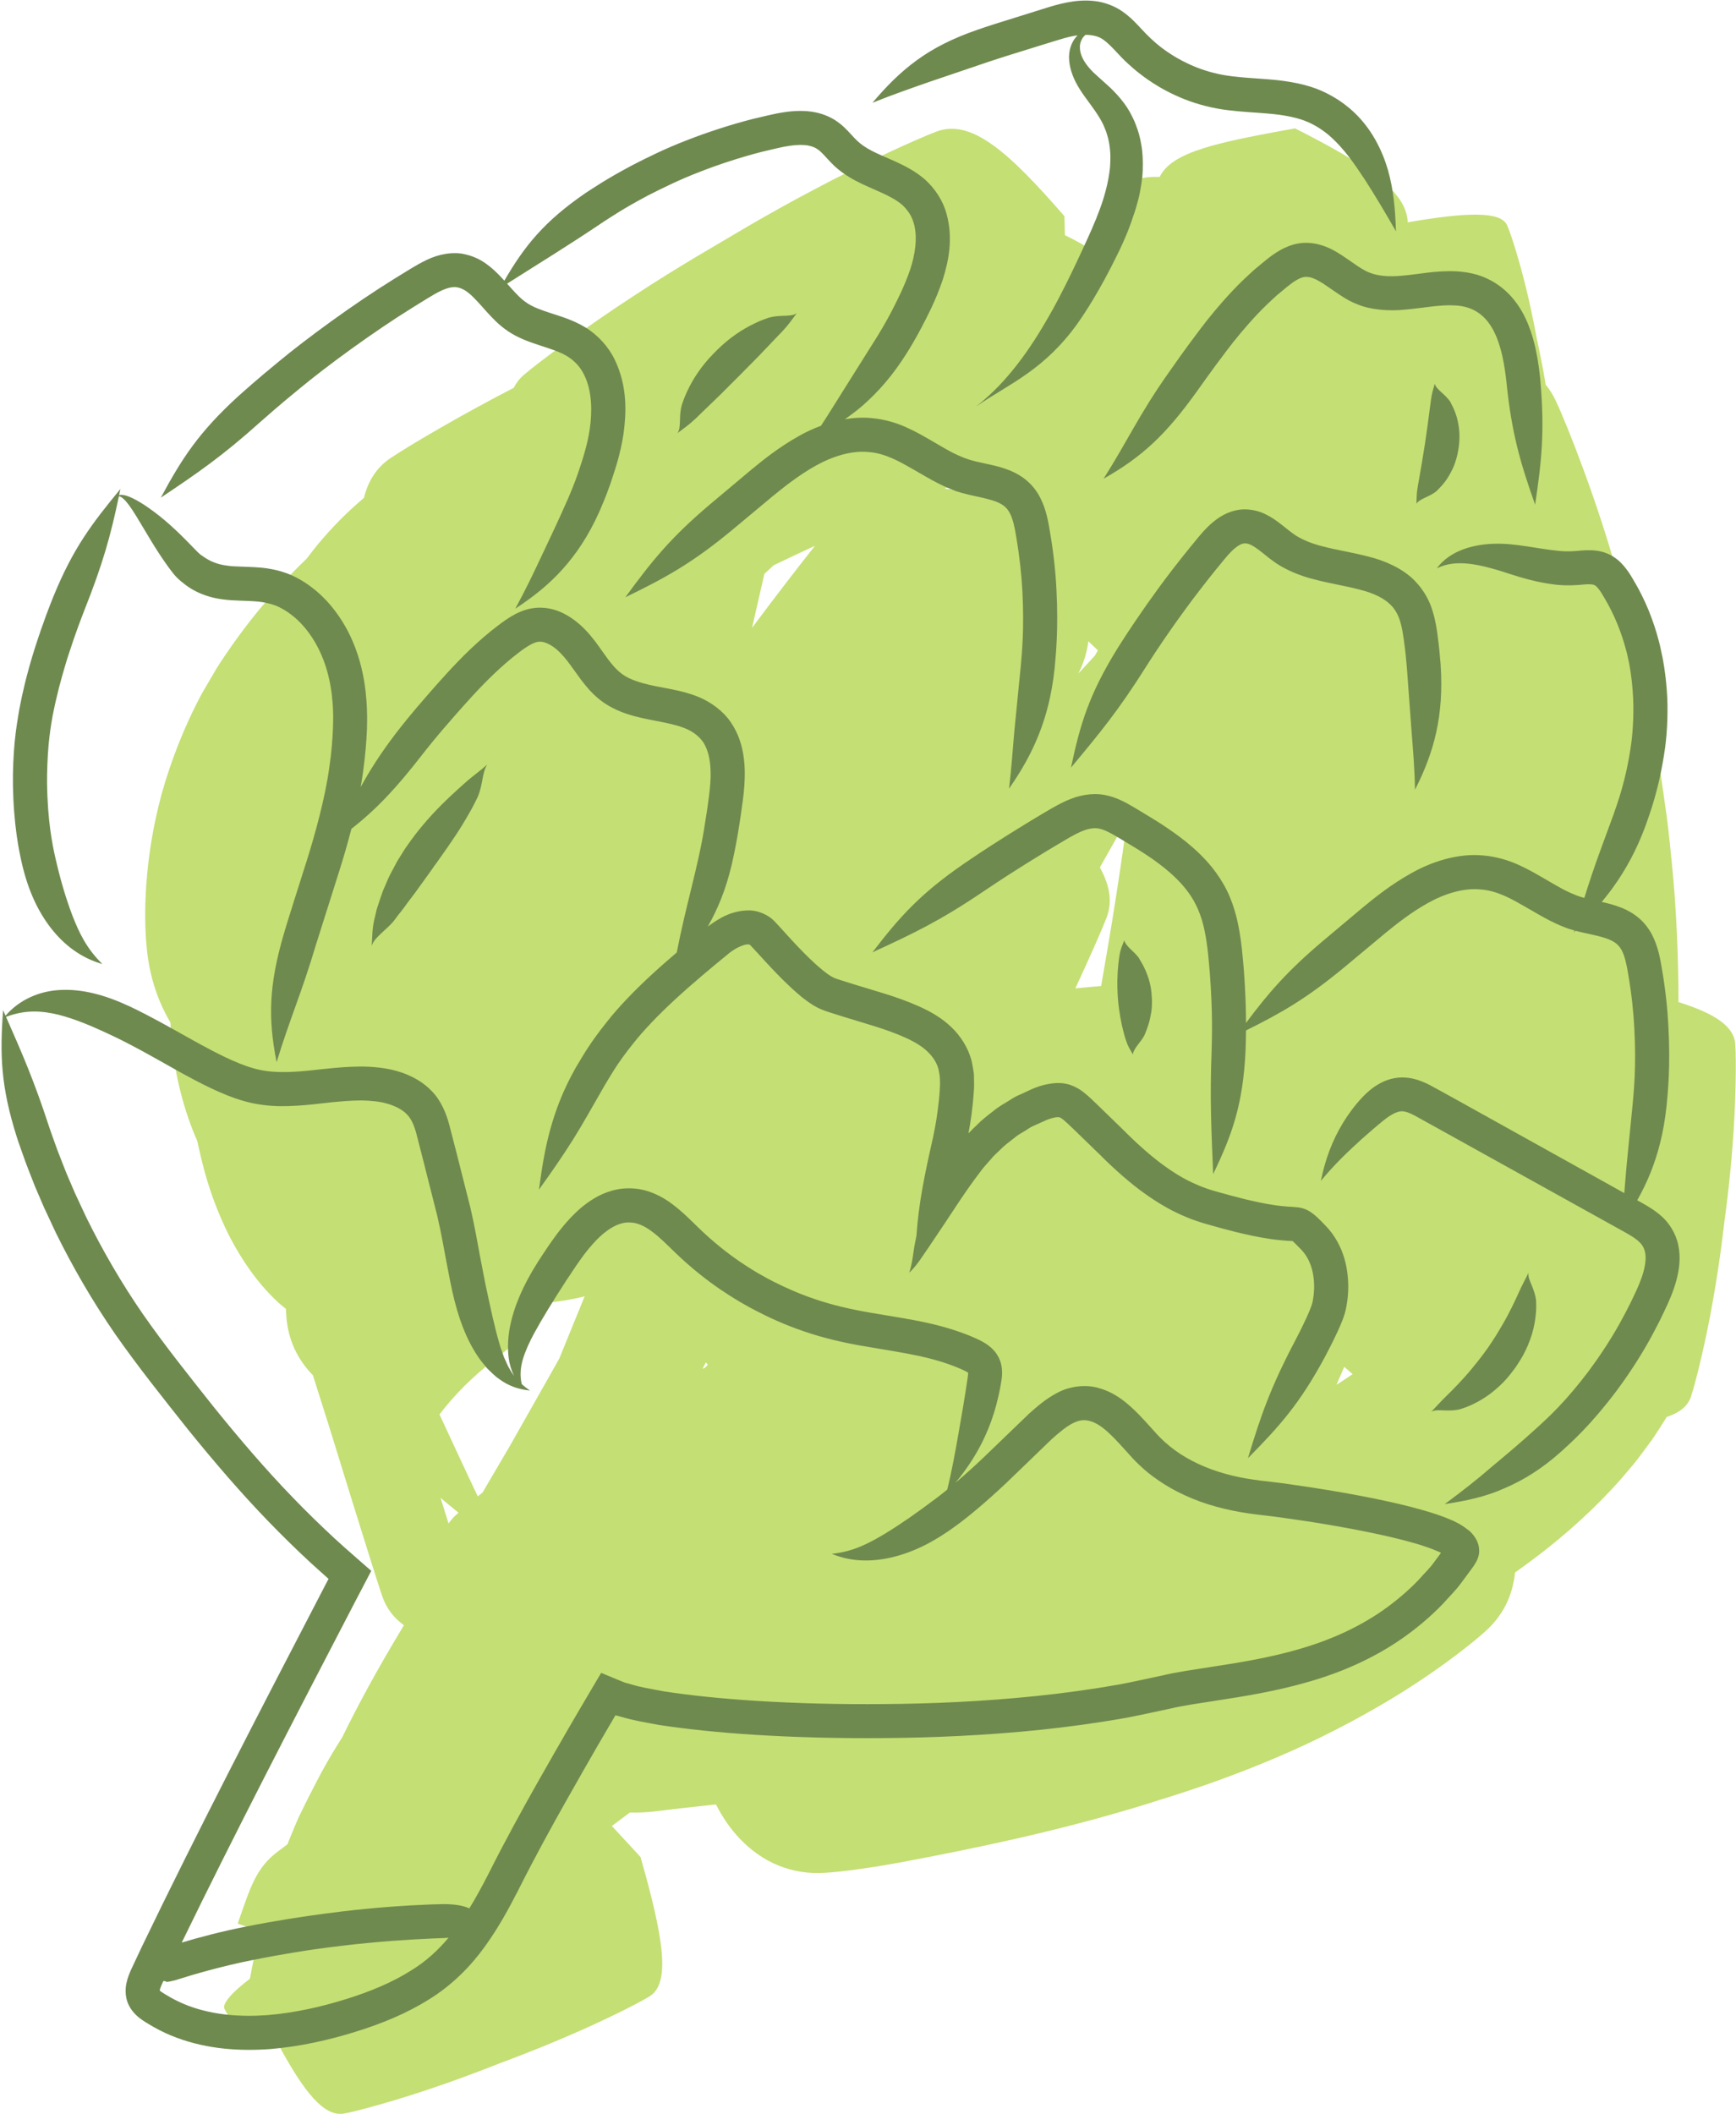
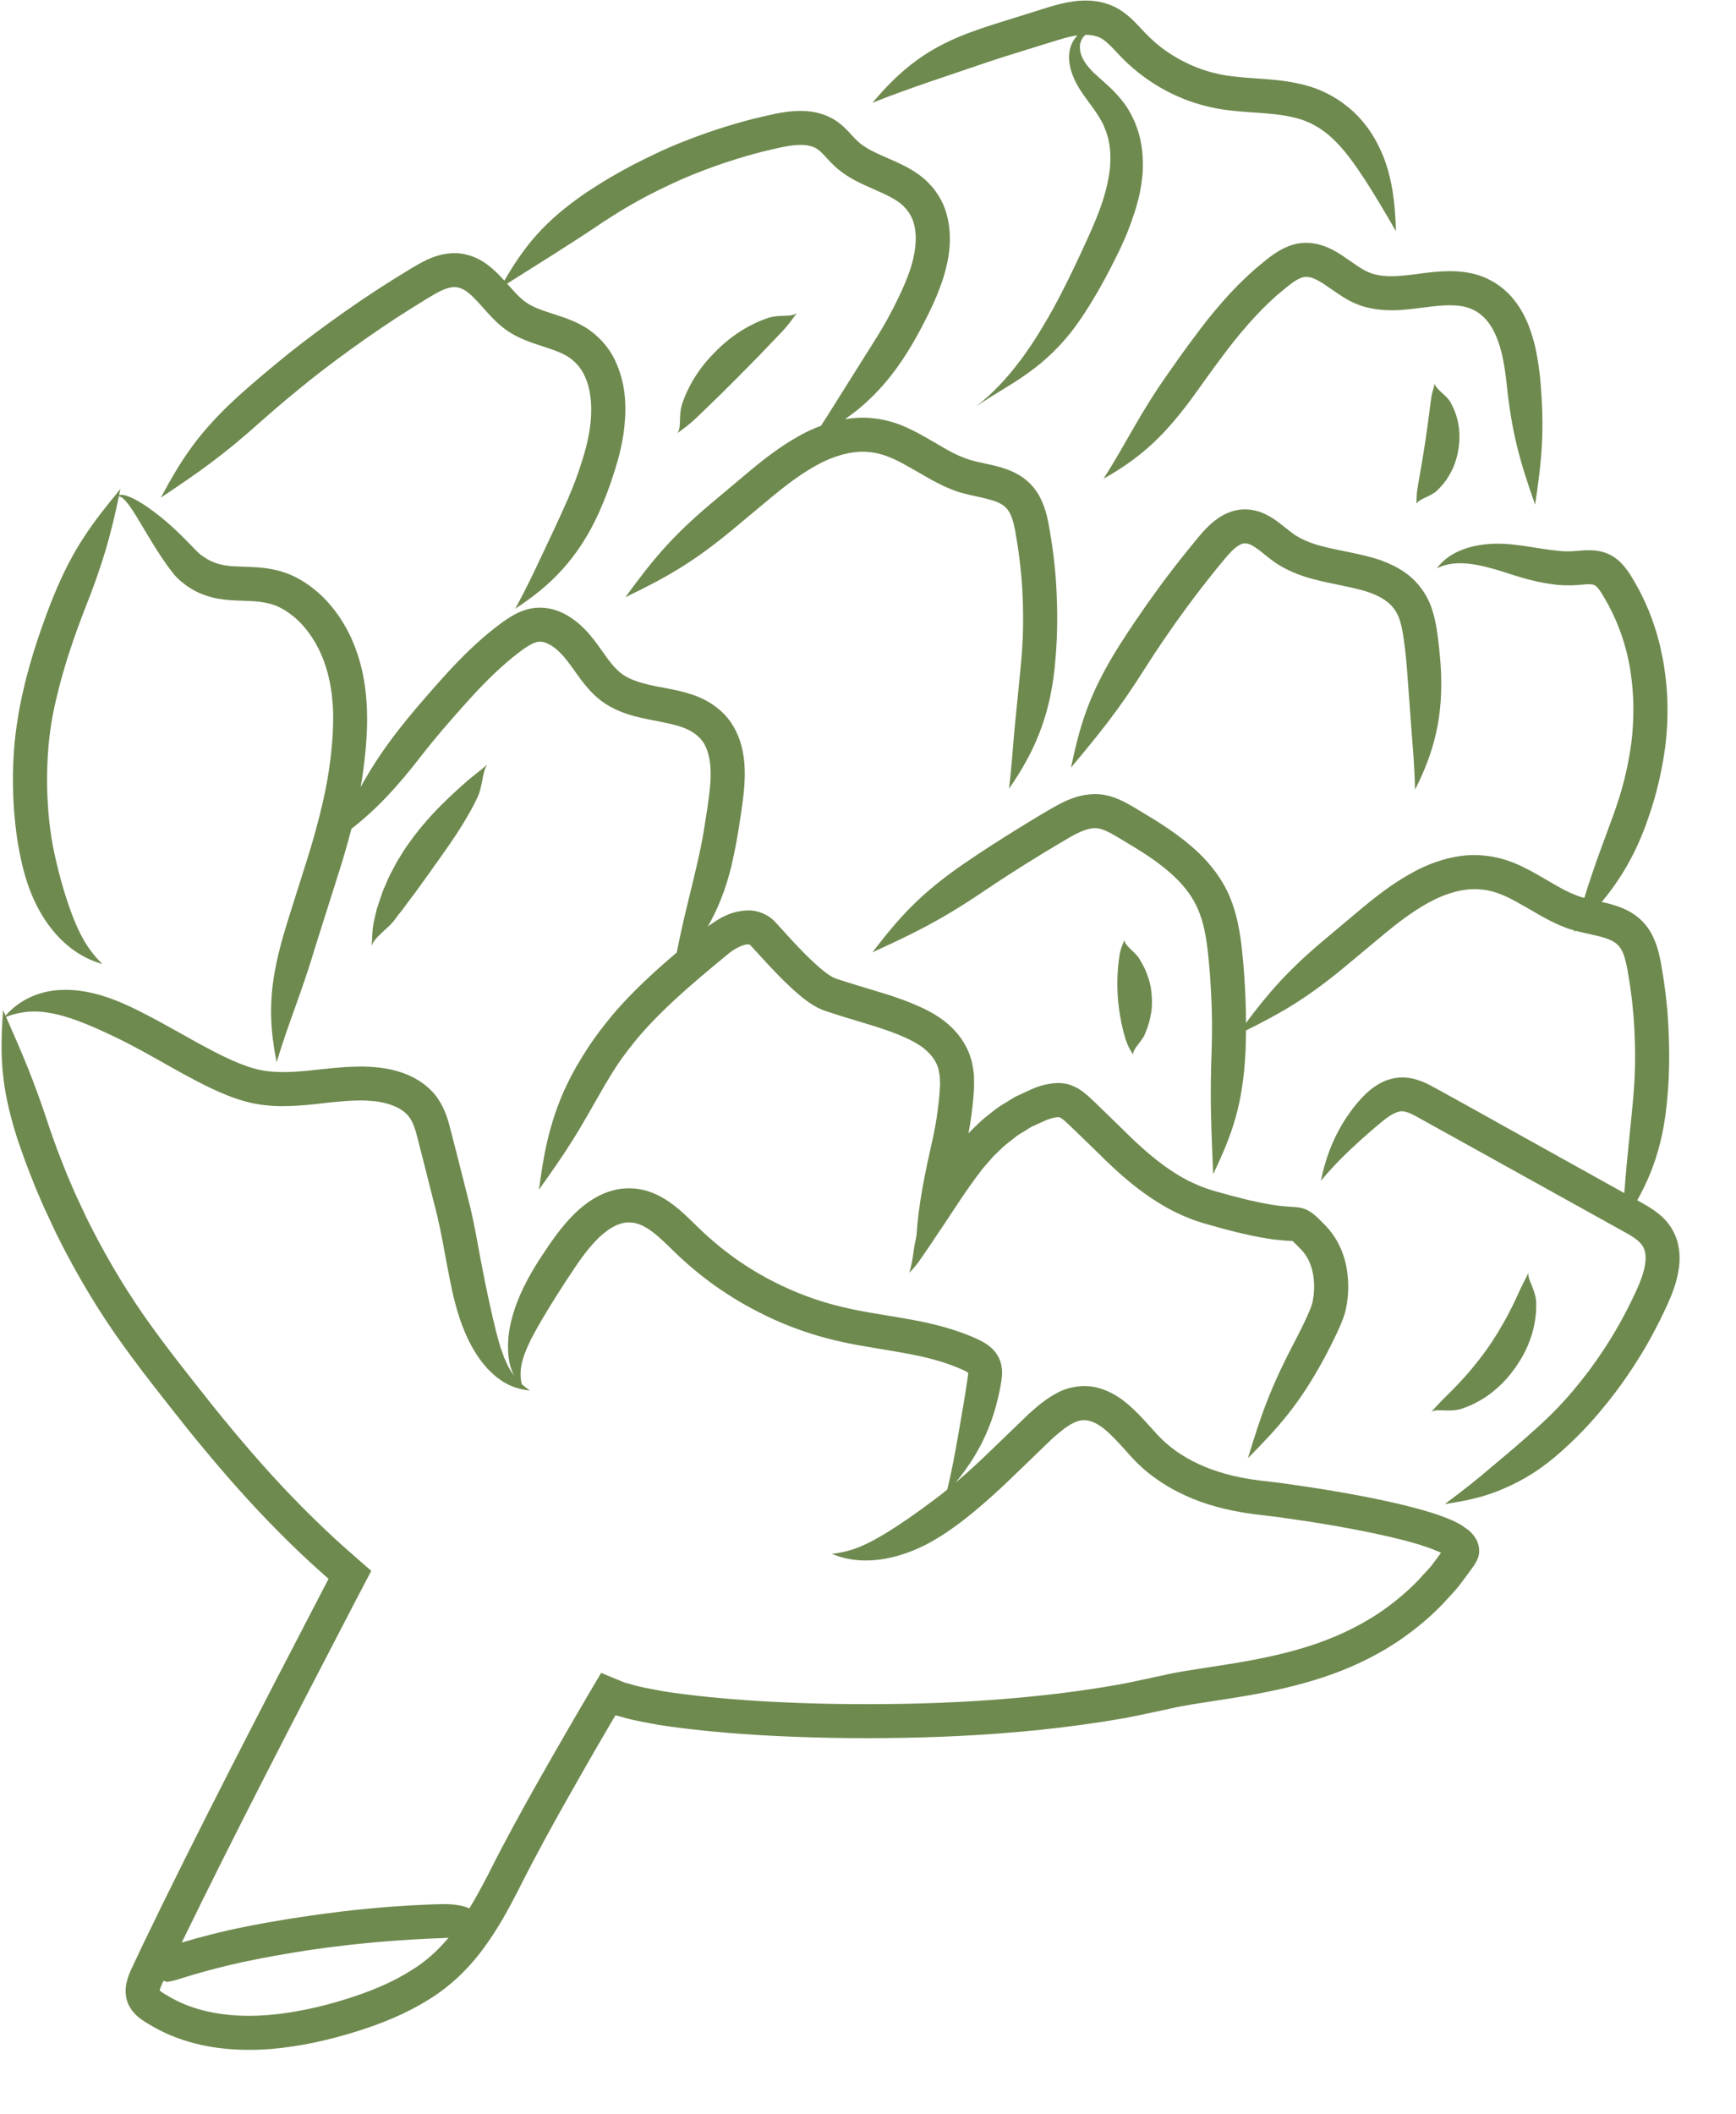
<svg xmlns="http://www.w3.org/2000/svg" height="410.2" preserveAspectRatio="xMidYMid meet" version="1.1" viewBox="-0.3 -0.1 337.0 410.2" width="337.0" zoomAndPan="magnify">
  <defs>
    <clipPath id="clip1">
-       <path d="m27 24h309.66v386.07h-309.66z" />
-     </clipPath>
+       </clipPath>
  </defs>
  <g id="surface1">
    <g clip-path="url(#clip1)" id="change1_1">
      <path d="m85.219 290.54c1.136 0.97 2.308 1.93 3.504 2.89-0.2 0.17-0.395 0.34-0.559 0.48-0.535 0.49-0.984 1.04-1.387 1.61-0.496-1.59-1.019-3.27-1.558-4.98zm13.742-29.42c3.589-2.82 5.579-4.78 5.629-7.75v-0.56c3.23-0.29 6.09-0.72 8.61-1.38-1.37 3.37-3.08 7.57-4.93 12.09-0.75 1.34-1.53 2.71-2.34 4.15-2.57 4.54-7.207 12.72-7.207 12.72s-2.832 4.84-5.344 9.12c-0.324 0.26-0.629 0.51-0.93 0.75-2.644-5.53-4.992-10.7-7.437-15.91 5.215-6.78 10.453-10.41 13.949-13.23zm160.19 7.48c0.51-1.15 1.01-2.31 1.5-3.48 0.53 0.46 1.07 0.93 1.63 1.42-1.08 0.73-2.13 1.42-3.13 2.06zm-69.36-176.42c-0.52 1.234-0.95 2.312-1.27 3.148-1.93-0.265-3.75-0.472-5.47-0.605 1.38-0.59 2.71-1.149 3.97-1.676 1.02-0.316 1.95-0.609 2.77-0.867zm22.44 34.954c-1.06 1.14-2.12 2.3-3.2 3.47 0.03-0.06 0.07-0.14 0.09-0.19 1.01-2.02 1.6-4.05 1.85-6.09 0.59 0.57 1.21 1.16 1.86 1.77-0.2 0.34-0.4 0.69-0.6 1.04zm-66.55-5.39c0.83-3.66 1.64-7.2 2.41-10.51 0.2-0.18 0.44-0.4 0.64-0.58 0.41-0.37 0.8-0.73 1.16-1.07 2.65-1.28 5.34-2.54 8.03-3.79-3.21 4.04-7.6 9.73-12.24 15.95zm-9.61 143.76c0.23-0.42 0.44-0.83 0.66-1.25 0.13 0.16 0.25 0.32 0.38 0.48-0.2 0.19-0.4 0.38-0.6 0.58-0.15 0.06-0.3 0.13-0.44 0.19zm-13.23-132.07c-0.13-0.2-0.25-0.4-0.39-0.6 0.26-0.2 0.52-0.4 0.79-0.61-0.13 0.4-0.27 0.81-0.4 1.21zm93.54 40.25c-0.95 6.14-2.06 12.57-2.92 17.54-1.78 0.15-3.45 0.3-5.01 0.46 2.8-6.04 5.11-11.27 6.03-13.64 1.2-3.09 0.7-6.25-1.27-9.83 1.64-2.92 3.41-6.05 5.33-9.38-0.5 3.67-1.26 9.12-2.16 14.85zm120.17 28.77c-0.27-3.46-4.05-5.92-11.02-8.11 0.01-7.43-0.33-18.18-1.42-28.24-0.35-3.64-0.74-7.18-1.24-10.44-0.48-3.26-0.84-6.27-1.33-8.79-0.91-5.07-1.5-8.33-1.5-8.33s-0.65-3.25-1.66-8.29c-0.47-2.53-1.24-5.46-1.99-8.67-0.73-3.21-1.68-6.65-2.68-10.16-3.88-14.092-9.73-28.959-12-33.756-0.53-1.16-1.19-2.187-1.95-3.109-0.8-4.852-1.76-9.059-1.76-9.059s-0.82-4.656-2.06-9.703c-1.22-5.055-2.9-10.481-3.69-12.207-1.22-2.711-7.76-2.539-19.28-0.551-0.22-6.101-7.96-11.156-21.87-18.23-15.16 2.734-23.92 4.547-26.28 9.425-3.47-0.117-5.8 0.602-7.03 2.422-1.18 1.75-3.81 6.364-6.55 11.45-1.65-0.942-3.25-1.809-4.82-2.575-0.03-1.191-0.06-2.414-0.1-3.691-10.95-12.617-18.12-18.922-24.83-16.406-3.64 1.359-14.25 6.191-23.68 11.211-4.73 2.472-9.16 4.996-12.42 6.871-3.24 1.91-5.33 3.14-5.33 3.14s-2.09 1.231-5.33 3.145c-3.22 1.937-7.57 4.59-12.03 7.531-8.96 5.813-18.32 12.758-21.27 15.277-0.86 0.731-1.504 1.583-2.008 2.547-10.356 5.34-20.402 11.27-23.879 13.614-2.723 1.816-4.355 4.386-5.195 7.746-3.246 2.718-6.196 5.718-8.891 8.948-0.75 0.91-1.48 1.85-2.199 2.81-2.676 2.58-5.36 5.37-7.973 8.43-2.265 2.59-4.41 5.42-6.469 8.3-1.007 1.49-2.015 2.91-2.992 4.46-0.961 1.64-1.918 3.27-2.867 4.89-3.543 6.58-6.098 13.27-7.871 19.59-3.453 12.67-3.481 23.82-2.941 29.41 0.464 5.71 2.125 10.72 4.64 14.95 0.399 8.38 2.145 15.67 4.852 22.18 0.105 0.25 0.226 0.48 0.332 0.73 0.281 1.28 0.582 2.54 0.871 3.77 1.289 5.36 3.133 10.33 5.453 14.91 2.387 4.56 5.289 8.81 9.086 12.42 0.566 0.55 1.199 1.04 1.816 1.55 0.028 0.58 0.059 1.12 0.098 1.57 0.336 4.36 2.094 8.2 5.152 11.32 1.793 5.66 3.207 10.13 3.207 10.13s8.368 27.2 10.196 32.58c0.871 2.57 2.265 4.33 4.261 5.79-0.195 0.33-0.386 0.65-0.566 0.95-4.645 7.72-8.285 14.4-11.387 20.76-0.261 0.42-0.539 0.86-0.797 1.27-1.539 2.47-2.918 4.87-4.144 7.26-1.25 2.37-2.406 4.67-3.488 6.93-0.805 1.8-1.532 3.58-2.235 5.35-0.648 0.5-1.234 0.94-1.644 1.23-4.524 3.3-5.555 7.19-7.996 14.14 1.484 0.56 2.871 1 4.214 1.33-0.011 0.2-0.023 0.4-0.035 0.6-0.66 2.83-1.258 5.73-1.808 8.77-3.739 2.82-5.309 4.87-4.977 5.75 0.203 0.56 1.141 2.09 2.316 3.22 1.153 1.15 2.411 1.85 2.411 1.85s1.203 0.83 2.703 1.31c1.058 0.39 2.238 0.55 3.039 0.58 5.051 9.39 8.941 14.16 12.805 13.45 2.613-0.47 10.285-2.6 17.183-4.96 6.914-2.33 13.059-4.81 13.059-4.81s6.228-2.27 12.928-5.16c6.71-2.85 13.84-6.4 16.1-7.8 4.17-2.56 2.69-11.48-1.75-27.04-2.02-2.2-3.87-4.21-5.57-6.02 0.8-0.59 2.01-1.5 3.49-2.61 1.63 0.04 3.33-0.03 5.15-0.26 2.32-0.3 6.4-0.77 11.58-1.32 1.31 2.59 2.9 4.86 4.67 6.7 4.53 4.73 10.19 6.95 16.36 6.58 3.33-0.18 9.74-1.05 16.16-2.29 6.28-1.18 13.8-2.69 21.08-4.34s14.31-3.48 19.52-4.99c5.2-1.49 8.58-2.61 8.58-2.61s3.38-1 8.63-2.82c5.24-1.83 12.37-4.53 19.74-7.98 7.35-3.46 14.9-7.62 21.08-11.7 6.19-4.05 11.03-7.9 13.34-9.96 3.59-3.14 5.47-7.01 5.96-11.59 1.35-0.96 2.73-1.97 4.12-3.02 5.84-4.4 11.79-9.81 16.51-15.2 1.17-1.39 2.3-2.65 3.3-3.96 0.99-1.34 1.92-2.58 2.76-3.72 1.1-1.66 2.02-3.08 2.75-4.28 2.5-0.83 4.07-2.08 4.69-3.89 0.93-2.73 2.99-11.16 4.33-18.98 1.4-7.82 2.17-14.99 2.17-14.99s1.03-7.14 1.61-15.06c0.63-7.92 0.72-16.59 0.5-19.47" fill="#c4df73" />
    </g>
    <g id="change2_1">
      <path d="m143.25 72.773s1.76-1.777 3.69-3.738c1.9-1.984 3.97-4.152 4.66-4.875 1.26-1.348 1.84-2.246 2.77-3.488-0.64 0.457-1.54 0.465-2.47 0.504-0.95 0.027-1.92 0.074-2.94 0.359-0.53 0.176-1.58 0.539-2.74 1.106-1.17 0.55-2.47 1.289-3.61 2.089-2.31 1.582-4.02 3.407-4.02 3.407s-1.82 1.715-3.39 4.023c-0.8 1.145-1.53 2.445-2.08 3.621-0.55 1.16-0.91 2.215-1.08 2.75-0.28 1.016-0.32 2-0.34 2.942-0.04 0.933-0.04 1.843-0.49 2.476 1.24-0.933 2.13-1.523 3.48-2.785 0.72-0.695 2.87-2.777 4.85-4.687 1.94-1.938 3.71-3.704 3.71-3.704zm75.02 128.98c0.4 1.22 0.83 1.85 1.37 2.77 0.04-1.13 1.47-2.32 2.22-3.73 0.13-0.37 0.46-1.1 0.73-1.93 0.28-0.84 0.46-1.75 0.61-2.61 0.24-1.7 0.07-3.16 0.07-3.16s-0.04-1.47-0.54-3.11c-0.26-0.82-0.58-1.7-0.98-2.48-0.39-0.78-0.84-1.46-1.02-1.8-0.96-1.28-2.57-2.25-2.77-3.36-0.4 1-0.73 1.68-0.94 2.95-0.11 0.67-0.38 2.75-0.41 4.66-0.04 1.91 0.1 3.64 0.1 3.64s0.12 1.73 0.46 3.62c0.31 1.88 0.88 3.89 1.1 4.54zm61.16 99.46c0.01-0.01 0.01 0 0.01 0l-0.22-0.11c-0.13-0.08-0.32-0.14-0.47-0.21-1.31-0.57-2.82-1.07-4.34-1.52-3.09-0.89-6.32-1.62-9.59-2.28-3.62-0.73-7.36-1.38-11.14-1.97-1.9-0.27-3.81-0.55-5.73-0.83l-2.82-0.35c-1.02-0.11-2.05-0.23-3.08-0.39-4.12-0.61-8.35-1.66-12.35-3.51-2.01-0.92-3.94-2.03-5.75-3.34-1.78-1.23-3.63-2.97-4.96-4.49-1.4-1.53-2.67-3-3.95-4.18-1.27-1.21-2.57-2.08-3.7-2.38-1.18-0.34-2.15-0.21-3.4 0.42s-2.65 1.8-4.07 3.07c-2.95 2.85-5.86 5.65-8.67 8.36-4 3.8-7.75 6.89-9.84 8.39-4.24 3.14-8.11 5.06-12.05 6.07-3.89 0.99-8.08 1.13-12.15-0.56 4.35-0.44 7.34-2.14 10.36-3.92 3-1.83 6.03-3.93 9.89-6.84 0.58-0.43 1.32-1.01 2.17-1.7 0.95-3.88 1.53-7.2 2.13-10.58 0.33-1.86 0.64-3.68 0.97-5.61 0.16-1 0.33-2.02 0.5-3.09 0.08-0.54 0.16-1.09 0.25-1.65 0.07-0.54 0.19-1.22 0.21-1.56 0-0.11 0.01-0.16 0-0.18l-0.1-0.07c-0.2-0.14-0.52-0.32-1.04-0.54-2.03-0.92-4.74-1.86-8.34-2.64-2.96-0.65-6.66-1.21-10.61-1.89-3.93-0.65-8.16-1.64-11.78-2.9-3.65-1.23-6.76-2.68-8.95-3.81-1.1-0.56-1.97-1.04-2.56-1.38-0.6-0.34-0.92-0.53-0.92-0.53s-1.56-0.89-3.95-2.51c-2.38-1.63-5.55-4.07-8.67-7.1-1.53-1.47-2.97-2.94-4.42-4.01-1.45-1.09-2.82-1.71-4.11-1.77-2.56-0.27-5.17 1.76-6.89 3.59-1.74 1.85-2.9 3.54-3.78 4.82-0.89 1.32-1.49 2.23-1.95 2.92-2.66 4.11-4.61 7.28-6.29 10.36-0.81 1.54-1.53 3.07-2.05 4.73-0.44 1.48-0.68 3.12-0.25 4.93 0.48 0.42 1 0.85 1.6 1.24-2.13-0.18-4.271-0.93-5.951-2.21-0.887-0.59-1.57-1.35-2.348-2.07-0.629-0.78-1.336-1.57-1.89-2.44-2.278-3.44-3.754-7.45-4.891-12.52-0.266-1.25-0.648-3.07-1.102-5.52-0.468-2.43-0.98-5.55-1.812-9.11-0.77-3.04-1.691-6.68-2.645-10.45-0.476-1.85-0.961-3.74-1.433-5.59-0.477-1.7-1.016-2.85-1.77-3.62-1.562-1.67-4.328-2.39-6.222-2.59-1.996-0.22-3.313-0.15-3.313-0.15s-1.523 0-4.133 0.25c-2.621 0.21-6.343 0.86-10.879 0.85-2.246-0.03-4.746-0.3-7.121-0.99-2.343-0.67-4.472-1.58-6.445-2.51-3.934-1.88-7.266-3.84-9.758-5.23-5.015-2.83-7.394-4-8.879-4.72-4.355-2.07-7.679-3.47-10.929-4.29-3.086-0.75-6.325-1.06-10.188 0.41 3.188 7.24 5.434 12.36 8.324 21.22 0.355 1.1 0.946 2.66 1.614 4.55 0.363 0.93 0.757 1.95 1.175 3.02 0.215 0.54 0.43 1.09 0.653 1.65 0.543 1.26 1.09 2.54 1.644 3.83 0.731 1.56 1.465 3.13 2.211 4.72 3.106 6.3 6.75 12.62 10.977 18.73 4.215 6.05 9.09 12.15 13.879 18.17 4.851 6 9.867 11.87 15.156 17.34 2.644 2.74 5.348 5.38 8.101 7.93l2.079 1.88 3.054 2.68 1.071 0.94 0.535 0.46 0.269 0.24c0.106 0.07 0.196 0.15 0.086 0.26l-1.285 2.46c-0.617 1.18-1.234 2.35-1.848 3.53-11.859 22.81-23.425 45.1-33.586 66.01 3.051-0.92 7.848-2.21 12.383-3.08 6.067-1.23 11.617-2 11.617-2s5.543-0.86 11.676-1.45c6.133-0.62 12.871-0.92 15.129-0.93 1.047 0 1.961 0.06 2.844 0.2 0.769 0.11 1.488 0.33 2.187 0.62 1.309-2.14 2.481-4.32 3.579-6.44 3.429-6.84 6.705-12.73 9.365-17.47 5.38-9.49 8.49-14.76 8.49-14.76s1.03-1.74 2.98-5.05c0.34-0.58 0.72-1.2 1.1-1.85l0.08-0.12 0.13 0.05 0.26 0.11 0.55 0.23c0.37 0.15 0.75 0.31 1.13 0.47 0.77 0.32 1.58 0.65 2.43 1 0.43 0.12 0.87 0.25 1.33 0.37 1.81 0.57 3.98 0.91 6.42 1.37 9.91 1.52 24.71 2.62 42.83 2.45 9.06-0.07 18.97-0.48 29.47-1.57 5.25-0.54 10.64-1.28 16.13-2.25 2.75-0.52 5.42-1.14 8.3-1.74 3.06-0.72 6-1.1 8.97-1.58 5.9-0.89 11.78-1.85 17.52-3.52 5.74-1.65 11.3-4.07 16.25-7.51 2.47-1.74 4.8-3.69 6.92-5.89 1-1.16 2.14-2.2 3.04-3.47zm-160.26 31.52v-0.01zm-32.397 43.16c-0.273 0.02-0.543 0.05-0.832 0.06-2.156 0.06-8.671 0.35-14.64 0.94-5.973 0.55-11.363 1.37-11.363 1.37s-5.403 0.78-11.25 1.97c-5.868 1.15-12.055 2.97-14.047 3.62-0.852 0.29-1.633 0.48-2.403 0.6-0.265 0.05-0.191-0.02-0.261-0.04-0.047-0.02-0.094-0.05-0.157-0.07-0.113-0.04-0.258-0.06-0.41-0.04-0.055 0.12-0.113 0.24-0.168 0.36-0.289 0.61-0.476 1.11-0.527 1.39l-0.012 0.08c0.078 0.08 0.223 0.19 0.43 0.34 0.476 0.32 1.101 0.66 1.64 0.99 1.141 0.64 2.317 1.19 3.536 1.65 4.882 1.82 10.234 2.18 15.398 1.79 5.184-0.44 10.211-1.56 14.977-3.04 4.761-1.47 9.117-3.27 12.816-5.61 2.883-1.75 5.246-3.95 7.273-6.36zm100.87-109.62v-0.01zm97.32 30.68c1.14 1.06 1.92 2.42 1.88 3.94 0.02 1.45-0.96 2.77-1.95 4.08l-1.61 2.17c-1.03 1.42-2.32 2.63-3.47 3.95-2.42 2.51-5.1 4.76-7.92 6.73-5.65 3.93-11.92 6.63-18.16 8.41-6.23 1.82-12.46 2.82-18.37 3.72-2.93 0.46-5.86 0.86-8.48 1.48-2.83 0.59-5.77 1.26-8.6 1.8-5.7 1-11.25 1.76-16.64 2.32-10.78 1.11-20.86 1.52-30.09 1.6-18.46 0.16-33.45-0.94-43.94-2.55-2.63-0.49-5-0.88-7-1.49-0.5-0.13-0.98-0.26-1.44-0.38-0.81 1.38-1.24 2.11-1.24 2.11s-3.11 5.25-8.43 14.68c-2.66 4.73-5.82 10.42-9.25 17.25-1.777 3.45-3.781 7.19-6.496 10.92-2.664 3.71-6.336 7.44-10.738 10.14-4.356 2.75-9.286 4.76-14.379 6.33-5.094 1.58-10.575 2.83-16.41 3.33-5.821 0.43-12.122 0.08-18.239-2.2-1.523-0.56-3.011-1.26-4.457-2.07-0.726-0.44-1.406-0.81-2.164-1.32-0.394-0.28-0.836-0.6-1.293-1.05-0.551-0.54-1-1.13-1.34-1.8-0.691-1.3-0.785-3.01-0.5-4.3 0.25-1.2 0.661-2.11 1.004-2.86 0.649-1.38 1.301-2.78 1.957-4.17 10.68-22.19 22.91-45.74 35.5-69.97l0.758-1.45c0.02-0.04 0.024-0.04 0.024-0.04-1.114-1-2.235-2.01-3.36-3.02-2.851-2.63-5.648-5.37-8.383-8.2-5.464-5.65-10.613-11.68-15.543-17.77-4.89-6.16-9.695-12.16-14.175-18.57-4.414-6.39-8.223-13-11.473-19.59-0.777-1.66-1.547-3.31-2.309-4.94-0.578-1.35-1.152-2.68-1.719-4-0.23-0.59-0.457-1.17-0.68-1.73-0.434-1.13-0.867-2.18-1.223-3.17-0.691-1.97-1.297-3.61-1.66-4.76-3.113-9.85-3.297-15.94-2.652-24.6 0.16 0.37 0.312 0.71 0.469 1.07 2.723-3.14 6.645-4.82 10.675-4.99 4.25-0.21 8.578 0.94 13.348 3.15 1.613 0.76 4.242 2.05 9.309 4.9 2.507 1.39 5.808 3.31 9.363 5.01 1.777 0.84 3.621 1.62 5.41 2.13 1.75 0.51 3.539 0.71 5.395 0.74 3.679 0.04 7.382-0.55 10.175-0.79 2.805-0.26 4.672-0.27 4.672-0.27s1.531-0.1 4.156 0.19c1.336 0.15 2.954 0.44 4.739 1.08 1.773 0.65 3.789 1.69 5.523 3.5 1.797 1.85 2.781 4.33 3.336 6.36 0.492 1.91 0.996 3.85 1.492 5.77 0.957 3.79 1.887 7.46 2.66 10.52 0.922 3.97 1.407 7.03 1.872 9.46 0.46 2.39 0.804 4.15 1.039 5.35 1.027 4.8 1.793 8.44 2.785 11.77 0.238 0.84 0.566 1.59 0.828 2.43 0.371 0.73 0.66 1.58 1.117 2.3 0.238 0.44 0.52 0.86 0.828 1.27-0.551-1.1-0.898-2.3-1.043-3.47-0.265-2.09-0.117-4.14 0.262-6.15 0.828-4 2.529-7.92 5.309-12.33 0.48-0.75 1.1-1.71 2.04-3.1 0.98-1.4 2.23-3.29 4.45-5.67 1.13-1.16 2.54-2.53 4.55-3.72 1.96-1.19 4.69-2.15 7.6-1.91 2.93 0.17 5.62 1.56 7.6 3.07 2.03 1.53 3.61 3.18 5.06 4.57 2.82 2.74 5.66 4.94 7.8 6.42 2.15 1.46 3.56 2.27 3.56 2.27s0.29 0.17 0.83 0.47c0.53 0.32 1.32 0.74 2.31 1.25 1.98 1.01 4.79 2.31 8.08 3.42 3.28 1.12 6.98 1.99 10.79 2.63 3.8 0.65 7.65 1.23 10.88 1.94 3.95 0.86 7.2 1.97 9.67 3.09 0.62 0.28 1.32 0.63 2.02 1.1 0.17 0.12 0.34 0.24 0.52 0.39 0.22 0.17 0.4 0.34 0.58 0.51 0.35 0.35 0.66 0.73 0.9 1.12 0.5 0.77 0.77 1.58 0.88 2.34 0.13 0.77 0.09 1.51 0.06 1.9-0.09 0.91-0.22 1.45-0.32 2.09-0.11 0.61-0.25 1.21-0.38 1.8-0.26 1.16-0.56 2.26-0.89 3.31-0.66 2.08-1.44 3.95-2.32 5.7-1.4 2.75-3.06 5.22-5.11 7.71 1.62-1.37 3.5-3.04 5.47-4.92 2.86-2.76 5.81-5.6 8.82-8.49 1.53-1.35 3.15-2.82 5.45-4.03 2.25-1.24 5.52-1.76 8.2-0.9 2.75 0.78 4.78 2.37 6.42 3.89 1.67 1.55 3.03 3.15 4.34 4.57 4.72 5.45 11.78 8.22 19.14 9.27 0.93 0.14 1.86 0.25 2.79 0.35l3.03 0.37c1.96 0.29 3.91 0.58 5.86 0.86 3.87 0.6 7.68 1.27 11.43 2.02 3.39 0.69 6.76 1.44 10.13 2.42 1.7 0.5 3.39 1.04 5.15 1.8 0.22 0.1 0.43 0.18 0.66 0.3l0.88 0.45c0.73 0.4 1.36 0.91 2.01 1.38zm9.47-46.04c-0.41 0.93-1.68 3.67-3.08 6.05-1.37 2.41-2.82 4.47-2.82 4.47s-1.44 2.06-3.23 4.18c-1.76 2.13-3.9 4.27-4.62 4.96-1.34 1.29-2.03 2.12-3.13 3.26 0.69-0.39 1.6-0.29 2.56-0.26s1.98 0.04 3.07-0.24c0.55-0.19 1.7-0.54 2.94-1.21 1.26-0.62 2.65-1.53 3.83-2.55 1.2-1 2.2-2.09 2.88-2.94 0.68-0.86 1.08-1.43 1.08-1.43s0.41-0.58 0.98-1.51 1.26-2.25 1.79-3.72c0.55-1.45 0.93-3.06 1.09-4.47 0.2-1.39 0.14-2.59 0.12-3.18-0.1-1.11-0.48-2.07-0.82-2.96-0.37-0.89-0.78-1.72-0.65-2.5-0.69 1.43-1.24 2.35-1.99 4.05zm31.05-9.45c-0.46-2.29-1.82-4.26-3.03-5.37-1.22-1.14-2.23-1.72-2.88-2.13-0.64-0.37-0.99-0.58-0.99-0.58s-0.38-0.21-1.06-0.58c1-1.78 1.86-3.55 2.61-5.42 1.44-3.62 2.51-7.61 3.08-12.82 0.24-2.56 0.79-7.52 0.36-15.51-0.16-3.25-0.56-7.15-1.25-11.13-0.33-1.94-0.7-4.23-1.9-6.61-0.61-1.17-1.48-2.34-2.54-3.24-1.04-0.9-2.19-1.53-3.26-1.98-1.5-0.6-2.82-0.93-3.99-1.18 0.81-0.98 1.6-1.98 2.35-3.04 2.23-3.14 4.27-6.71 6.12-11.64 0.84-2.44 2.69-7.12 3.83-15.24 0.43-3.11 0.62-7.54 0.33-11.18-0.26-3.63-0.85-6.45-0.85-6.45s-0.18-0.84-0.47-2.18c-0.33-1.34-0.82-3.18-1.55-5.14-0.69-1.97-1.64-4.05-2.64-5.92-0.51-0.94-1.04-1.8-1.52-2.62-0.53-0.83-1.16-1.69-1.88-2.41-0.76-0.77-1.79-1.48-2.83-1.86-1.03-0.4-1.98-0.52-2.75-0.56-1.56-0.06-2.56 0.11-3.29 0.15-1.36 0.11-2.29 0.05-3.05-0.02-4.42-0.42-8.44-1.51-12.58-1.4-2.05 0.05-4.08 0.36-6.06 1.07-1.95 0.72-3.88 1.91-5.16 3.7 1.97-0.97 3.87-1.06 5.6-0.94 1.75 0.13 3.4 0.5 5.08 0.97 3.34 0.87 6.88 2.5 12.52 3.16 0.95 0.09 2.28 0.19 4.17 0.05 0.89-0.07 1.78-0.18 2.43-0.14 0.33 0.01 0.56 0.07 0.71 0.12 0.15 0.06 0.27 0.13 0.54 0.38 0.23 0.24 0.56 0.65 0.96 1.29 0.39 0.67 0.85 1.42 1.28 2.21 0.85 1.59 1.66 3.35 2.26 5.03 0.63 1.68 1.06 3.27 1.36 4.42 0.25 1.17 0.41 1.89 0.41 1.89s0.5 2.45 0.71 5.65c0.25 3.2 0.07 7.13-0.3 9.9-1 7.22-2.69 11.57-3.45 13.82-1.66 4.56-3.04 8.15-4.22 11.69-0.5 1.48-0.97 2.95-1.44 4.46-0.59-0.16-1.1-0.33-1.57-0.51-1.84-0.72-3.01-1.42-3.01-1.42s-1.35-0.73-3.75-2.15c-1.21-0.7-2.7-1.56-4.55-2.39-1.84-0.83-4.16-1.54-6.62-1.76-4.99-0.52-10.15 1.21-14.07 3.42-3.97 2.21-7.11 4.75-9.37 6.61-4.44 3.73-6.58 5.53-7.9 6.63-6.84 5.79-10.51 10.03-14.83 15.82-0.01-2.58-0.1-5.86-0.4-9.98-0.23-2.64-0.44-5.79-1.16-9.26-0.36-1.73-0.88-3.51-1.59-5.22-0.72-1.72-1.67-3.33-2.68-4.71-2.02-2.79-4.27-4.71-5.87-6.02-1.62-1.28-2.64-1.97-2.64-1.97s-1.21-0.87-3.17-2.11c-0.98-0.59-2.14-1.3-3.43-2.08-1.25-0.73-2.75-1.73-4.9-2.47-1.06-0.36-2.35-0.6-3.6-0.58s-2.46 0.24-3.54 0.57c-2.17 0.69-3.92 1.72-5.42 2.59-2.98 1.75-5.71 3.43-7.73 4.7-4.95 3.11-7.26 4.72-8.7 5.69-8.41 5.81-12.39 10.24-17.69 17.15 7.92-3.63 13.1-6.11 21.38-11.7 1.41-0.94 3.68-2.5 8.53-5.54 1.98-1.24 4.64-2.87 7.56-4.58 1.44-0.86 2.8-1.6 4.02-1.98 1.25-0.36 2.09-0.38 3.12-0.04 1.06 0.34 2.32 1.1 3.6 1.86 1.24 0.75 2.35 1.42 3.29 1.99 1.83 1.15 2.9 1.91 2.9 1.91s0.91 0.63 2.29 1.72c1.36 1.11 3.18 2.71 4.66 4.77 1.5 2.04 2.55 4.54 3.13 7.41 0.59 2.82 0.82 5.89 1.03 8.41 0.56 7.52 0.4 12.2 0.34 14.64-0.38 9.85-0.05 15.47 0.29 24.17 3.77-7.82 5.79-13.61 6.29-23.95 0.03-0.97 0.08-2.27 0.09-3.93 6.9-3.41 11.85-6.27 19.05-12.23 1.32-1.1 3.45-2.88 7.89-6.57 2.16-1.77 5.05-4.08 8.36-5.92 3.29-1.84 7.01-2.98 10.27-2.63 3.23 0.22 6.14 1.93 8.47 3.26 2.29 1.35 3.92 2.24 3.92 2.24s0.34 0.18 0.96 0.51c0.64 0.31 1.55 0.79 2.81 1.27 0.62 0.27 1.31 0.48 2.03 0.68-0.04 0.13-0.08 0.25-0.12 0.38 0.11-0.12 0.21-0.22 0.31-0.33 2.23 0.59 4.74 0.96 6.54 1.69 1.23 0.54 1.9 1.08 2.48 2.17 0.57 1.11 0.94 2.78 1.24 4.68 0.64 3.71 1.02 7.35 1.17 10.39 0.4 7.46-0.1 12.07-0.3 14.47-0.46 4.74-0.84 8.47-1.22 12.33-0.15 1.72-0.28 3.41-0.43 5.17-7.26-4.04-23.75-13.21-31.8-17.69-2.58-1.41-4.3-2.4-5.95-3.27-1.67-0.87-3.3-1.36-4.64-1.45-2.03-0.18-3.93 0.46-5.25 1.24-1.36 0.78-2.34 1.68-3.17 2.54-1.58 1.69-2.75 3.31-3.81 5.02-2.05 3.41-3.41 6.97-4.28 11.24 2.77-3.35 5.35-5.76 8.01-8.18 1.34-1.19 2.76-2.42 4.22-3.6 1.43-1.15 2.84-1.86 3.73-1.71 0.38 0.04 0.96 0.15 2.19 0.78 1.41 0.78 3.25 1.8 5.74 3.18 10.49 5.82 35.34 19.61 35.34 19.61s0.29 0.17 0.82 0.48c0.5 0.3 1.18 0.74 1.74 1.27 0.56 0.54 0.93 1.09 1.14 2 0.21 0.89 0.13 2.2-0.28 3.71-0.41 1.53-1.1 3.15-1.98 4.96-0.83 1.77-1.76 3.54-2.72 5.26-1.92 3.44-4.06 6.6-5.95 9.14-4.47 5.94-7.89 9.02-9.63 10.63-3.56 3.26-6.46 5.67-9.27 8.01-2.77 2.41-5.54 4.57-9.05 7.18 4.28-0.65 7.98-1.45 11.56-3.06 3.62-1.54 7.23-3.71 11.16-7.24 1.93-1.75 5.69-5.12 10.53-11.55 2.05-2.74 4.36-6.16 6.43-9.86 1.02-1.86 2.03-3.76 2.92-5.68 0.9-1.86 1.81-3.93 2.38-6.08s0.86-4.51 0.34-6.82zm-242-83.39c-1.222 1.33-2.316 2.66-3.101 3.67-0.781 1.01-1.242 1.69-1.242 1.69s-0.117 0.17-0.332 0.46c-0.215 0.3-0.52 0.73-0.848 1.27-0.336 0.55-0.734 1.19-1.168 1.88-0.383 0.73-0.801 1.51-1.227 2.31-0.449 0.79-0.757 1.67-1.132 2.49-0.379 0.82-0.676 1.64-0.914 2.41-0.254 0.76-0.485 1.45-0.676 2.04-0.141 0.59-0.254 1.07-0.328 1.39-0.617 2.35-0.512 3.77-0.66 5.77 0.293-0.97 1.066-1.7 1.828-2.43 0.746-0.73 1.648-1.44 2.425-2.38 0.188-0.25 0.493-0.63 0.821-1.1 0.363-0.47 0.828-1 1.25-1.6 0.844-1.2 1.929-2.53 2.828-3.82 0.918-1.27 1.797-2.49 2.445-3.39 0.297-0.46 0.571-0.83 0.762-1.09 0.187-0.26 0.293-0.4 0.293-0.4s0.414-0.59 1.062-1.5c0.664-0.91 1.532-2.18 2.454-3.56 0.921-1.38 1.867-2.91 2.644-4.29 0.809-1.36 1.402-2.6 1.711-3.23 1.074-2.36 0.859-4.67 1.883-6.41-1.481 1.37-2.656 2.08-4.438 3.69-0.968 0.86-3.906 3.46-6.34 6.13zm198.25-67.293c0.87-1.933 1.09-3.804 1.09-3.804s0.36-1.852 0.1-3.957c-0.13-1.051-0.37-2.157-0.74-3.102-0.34-0.945-0.81-1.726-0.98-2.109-0.99-1.442-2.68-2.317-2.99-3.438-0.29 1.09-0.56 1.817-0.73 3.125-0.09 0.711-0.37 2.832-0.63 4.778-0.28 1.945-0.53 3.71-0.53 3.71s-0.29 1.762-0.6 3.7c-0.34 1.933-0.7 4.043-0.82 4.746-0.23 1.301-0.19 2.078-0.24 3.203 0.64-0.977 2.5-1.309 3.86-2.399 0.28-0.312 0.96-0.918 1.57-1.714 0.63-0.793 1.18-1.778 1.64-2.739zm-272.14 89.213c2.484 3.19 5.769 5.77 9.988 6.97-3.133-3.05-4.551-6.17-5.828-9.41-1.234-3.28-2.301-6.77-3.352-11.41-0.504-2.29-1.457-6.77-1.566-14.19-0.027-2.11 0.082-5.06 0.293-7.47 0.227-2.41 0.543-4.26 0.543-4.26s0.094-0.55 0.246-1.44c0.199-0.89 0.418-2.14 0.758-3.49 0.609-2.7 1.547-5.84 2.117-7.71 1.727-5.36 2.769-7.9 3.363-9.47 3.449-8.68 5.008-14.18 6.629-21.926 0.348 0.062 0.668 0.304 0.91 0.527 0.352 0.328 0.66 0.695 0.95 1.082 0.574 0.766 1.082 1.562 1.57 2.357 1.008 1.68 1.941 3.23 2.855 4.75 0.981 1.6 2.004 3.21 3.27 4.96 0.668 0.85 1.242 1.82 2.594 2.91 1.062 0.9 2.351 1.75 3.855 2.35 1 0.42 2.41 0.87 4.316 1.1 1.899 0.27 4.254 0.19 6.731 0.41 1.047 0.12 2.176 0.33 3.301 0.74 1.109 0.44 2.269 1.11 3.441 2.06 2.313 1.84 4.258 4.62 5.484 7.47 1.25 2.85 1.801 5.71 2.055 7.83 0.238 2.13 0.25 3.49 0.25 3.49s0.16 4.53-0.734 10.55c-0.797 5.89-2.77 13.03-4.387 18.14-2.297 7.3-3.801 11.92-4.496 14.36-2.844 9.82-3.047 16.2-1.352 24.73 2.532-8.33 4.813-13.29 7.653-22.84 0.754-2.38 2.195-6.93 4.523-14.29 0.742-2.33 1.571-5.16 2.34-8.14 5.035-3.96 8.789-8.01 13.703-14.34 1.063-1.34 2.68-3.45 6.477-7.75 1.961-2.22 4.558-5.18 7.554-8.03 1.5-1.43 3.094-2.83 4.762-4.09 1.72-1.34 3.16-2.13 4.04-2.11 0.9-0.05 2.14 0.52 3.24 1.45 1.11 0.94 1.95 2 2.76 3.11 0.85 1.17 1.53 2.12 2.01 2.78 0.54 0.69 0.85 1.08 0.85 1.08s0.28 0.32 0.79 0.92c0.54 0.58 1.36 1.46 2.64 2.37s2.93 1.74 4.72 2.32c1.79 0.6 3.7 0.97 5.56 1.33s3.68 0.72 5.23 1.28c1.56 0.55 2.7 1.36 3.58 2.36 1.71 2.04 1.98 5.49 1.76 8.44-0.11 1.72-0.38 3.41-0.59 4.97-0.24 1.52-0.45 2.87-0.64 4.07-0.39 2.38-0.77 4.09-1.02 5.27-1.06 4.73-2.02 8.38-2.86 12-0.5 2.15-0.96 4.29-1.41 6.56-1.64 1.4-3.27 2.82-4.83 4.26-3.49 3.21-6.58 6.46-8.65 9.1-3.83 4.76-5.13 7.42-6.09 8.92-2.59 4.59-3.98 8.43-5 12.12-1.02 3.7-1.59 7.31-2.18 11.61 2.54-3.53 4.6-6.51 6.6-9.68 1.99-3.17 3.86-6.58 6.28-10.76 0.89-1.37 2.08-3.78 5.53-8.05 1.87-2.37 4.7-5.35 8.01-8.4 3.29-3.04 7.14-6.25 10.55-9.03 1.37-1.11 3.09-1.75 3.68-1.67 0.28 0.06 0.24 0.04 0.39 0.16 0.57 0.61 1.09 1.18 1.57 1.7 2.05 2.27 3.43 3.68 3.43 3.68s1.09 1.18 3.12 3.06c1.05 0.94 2.23 2.04 4.09 3.21 0.48 0.28 0.99 0.58 1.68 0.85 0.37 0.16 0.59 0.23 0.8 0.3l0.69 0.23c0.93 0.29 1.88 0.6 2.87 0.91 3.91 1.22 8.21 2.35 11.77 3.97 1.78 0.79 3.35 1.72 4.41 2.77 1.08 1.05 1.74 2.14 2.08 3.31 0.31 1.37 0.38 2.53 0.26 4.07-0.09 1.5-0.24 2.82-0.4 3.98-0.29 2.33-0.66 4.03-0.89 5.2-1.72 7.57-2.8 12.88-3.24 19.18-0.08 0.41-0.17 0.82-0.25 1.23-0.39 1.89-0.47 3.89-1.15 5.91 1.61-1.52 2.62-3.32 3.73-4.87 1.1-1.63 2.11-3.14 3.11-4.63 2.05-3.06 4.05-6.27 6.89-10 0.46-0.65 1.14-1.43 2.14-2.55 0.47-0.59 1.11-1.15 1.83-1.85 0.7-0.73 1.6-1.41 2.63-2.2 0.51-0.45 1.13-0.84 1.81-1.23 0.68-0.37 1.32-0.92 2.13-1.23 0.78-0.35 1.6-0.72 2.44-1.1 0.81-0.32 1.63-0.52 2.07-0.53 0.46 0.01 0.37-0.02 0.98 0.37 0.57 0.44 1.41 1.26 2.25 2.06 1.63 1.58 3.26 3.16 4.82 4.67 2.99 3.02 6.27 5.87 8.75 7.62 2.5 1.81 4.25 2.73 4.25 2.73s1.38 0.86 3.9 1.91c1.2 0.52 2.88 1.1 4.47 1.52 1.6 0.47 3.39 0.95 5.31 1.43 1.93 0.46 3.97 0.93 6.15 1.26 1.09 0.18 2.23 0.3 3.37 0.39l1.39 0.08c0.02 0 0 0 0 0l0.64 0.61 1.03 1.04c0.48 0.5 0.89 1.06 1.23 1.67 0.68 1.21 1.05 2.61 1.19 3.92 0.18 1.53 0.09 2.99-0.15 4.26-0.05 0.34-0.12 0.61-0.2 0.8l-0.09 0.32-0.17 0.43c-0.21 0.55-0.45 1.1-0.69 1.63-0.97 2.13-1.81 3.73-2.37 4.81-4.64 8.82-6.58 14.31-9.08 22.64 6.12-6.2 10.04-10.56 14.91-19.59 0.59-1.13 1.46-2.75 2.56-5.13 0.27-0.58 0.56-1.24 0.85-2 0.26-0.6 0.68-1.94 0.79-2.73 0.34-1.82 0.49-3.89 0.22-6.2-0.22-1.98-0.77-4.21-1.98-6.38-0.6-1.08-1.36-2.13-2.28-3.08l-1.11-1.13c-0.4-0.38-0.81-0.83-1.66-1.43-0.84-0.6-1.86-0.96-2.88-1.03-0.83-0.08-1.21-0.08-1.71-0.12-0.93-0.07-1.85-0.16-2.8-0.32-1.89-0.28-3.79-0.71-5.59-1.14-1.81-0.45-3.52-0.91-5.07-1.35-1.59-0.43-2.69-0.82-3.75-1.26-2.03-0.84-3.21-1.56-3.21-1.56s-1.44-0.76-3.61-2.34c-2.21-1.59-4.94-3.94-8.07-7.09-1.56-1.51-3.19-3.09-4.82-4.68-0.8-0.75-1.57-1.56-2.78-2.51-0.63-0.48-1.42-0.97-2.38-1.31-0.94-0.35-1.98-0.45-2.84-0.41-3.49 0.25-5.21 1.48-7.26 2.34-1.01 0.41-1.83 1.06-2.67 1.53-0.84 0.5-1.61 0.99-2.25 1.53-1.27 0.98-2.36 1.83-3.19 2.7-0.64 0.61-1.19 1.15-1.68 1.66 0.19-1.01 0.4-2.18 0.59-3.6 0.17-1.28 0.33-2.75 0.44-4.4 0.09-0.77 0.07-1.81 0.04-2.89 0.02-0.53-0.06-1.09-0.17-1.68-0.12-0.58-0.18-1.17-0.37-1.78-0.61-2.22-2.01-4.52-3.87-6.28-1.86-1.79-4.07-3.03-6.24-4-4.37-1.96-8.78-3.07-12.57-4.26-0.94-0.3-1.85-0.58-2.73-0.86l-0.65-0.21c-0.22-0.08-0.44-0.15-0.49-0.19-0.15-0.05-0.41-0.19-0.68-0.35-1.08-0.66-2.2-1.65-3.08-2.44-1.78-1.63-2.83-2.77-2.83-2.77s-1.27-1.29-3.28-3.53c-0.53-0.57-1.01-1.13-1.79-1.94-1.09-1.15-2.97-2.01-4.68-2.08-3.45-0.05-5.88 1.41-8.11 3.04-0.04 0.04-0.09 0.09-0.14 0.12 1.87-3.29 3.49-7.08 4.67-12.09 0.28-1.26 0.69-3.11 1.12-5.61 0.22-1.25 0.43-2.67 0.67-4.25 0.21-1.57 0.5-3.33 0.65-5.46 0.11-1.8 0.16-3.85-0.23-6.12-0.36-2.25-1.27-4.8-3-6.94-1.74-2.12-4.18-3.62-6.45-4.41-2.28-0.81-4.4-1.18-6.25-1.54-3.75-0.65-6.32-1.5-7.7-2.53-0.7-0.49-1.23-1.04-1.61-1.45-0.36-0.42-0.57-0.66-0.57-0.66s-0.24-0.31-0.68-0.86c-0.45-0.64-1.12-1.56-1.93-2.7-0.86-1.18-2.1-2.82-3.85-4.29-1.73-1.43-4.29-3.08-7.74-2.99-1.7 0.05-3.27 0.62-4.534 1.29-1.273 0.68-2.301 1.44-3.23 2.14-1.918 1.44-3.703 3.01-5.348 4.56-3.281 3.13-5.973 6.22-7.961 8.48-3.863 4.39-5.633 6.71-6.687 8.07-2.965 3.9-4.985 7.12-6.719 10.27 0.176-1 0.34-1.99 0.469-2.96 0.437-3.17 0.675-6.07 0.746-8.18 0.074-2.12 0.015-3.43 0.015-3.43s0-1.56-0.281-4.09c-0.289-2.51-0.949-6.06-2.531-9.7-1.555-3.62-4.09-7.34-7.371-9.97-1.602-1.31-3.434-2.41-5.27-3.11-1.843-0.69-3.574-0.98-4.976-1.13-3.289-0.26-5.242-0.17-6.586-0.38-1.34-0.16-2.094-0.42-2.676-0.65-0.848-0.32-1.598-0.77-2.312-1.29-0.5-0.26-1.215-1.08-1.926-1.79-1.418-1.47-2.809-2.86-4.242-4.14-1.434-1.28-2.915-2.472-4.555-3.593-0.824-0.555-1.688-1.098-2.641-1.574-0.476-0.235-0.984-0.453-1.527-0.602-0.391-0.101-0.828-0.172-1.219-0.058 0.082-0.403 0.168-0.785 0.254-1.203-5.516 6.71-9.141 11.39-13.039 20.93-0.637 1.62-1.73 4.24-3.559 9.9-0.625 1.96-1.609 5.29-2.246 8.2-0.355 1.43-0.586 2.78-0.793 3.74-0.164 0.99-0.266 1.61-0.266 1.61s-0.367 2.07-0.629 4.71c-0.25 2.64-0.379 5.86-0.34 8.16 0.125 8.05 1.184 13.02 1.777 15.58 1.226 5.2 3.106 9.16 5.606 12.39zm255.77-72.09c-3.23-0.84-6.3-1.29-8.83-1.97-2.56-0.62-4.4-1.52-5.57-2.31-0.59-0.41-1.13-0.85-1.51-1.15-0.41-0.32-0.63-0.5-0.63-0.5s-0.29-0.22-0.8-0.62c-0.54-0.4-1.36-1.04-2.72-1.702-1.32-0.648-3.5-1.246-5.77-0.703-2.27 0.508-4.05 1.875-5.41 3.215-1.41 1.41-2.38 2.73-3.48 4.04-1.08 1.34-2.16 2.67-3.16 3.98-2.03 2.62-3.81 5.1-5.13 6.96-3.37 4.82-4.87 7.23-5.8 8.7-5.39 8.74-7.16 14.5-8.95 23.01 5.58-6.69 9.21-11.08 14.51-19.49 0.91-1.42 2.37-3.74 5.64-8.4 1.29-1.8 3.02-4.2 4.98-6.73 0.97-1.27 2.01-2.57 3.05-3.86 1.06-1.27 2.11-2.64 2.99-3.5 0.91-0.91 1.73-1.4 2.23-1.49 0.49-0.11 0.92-0.03 1.5 0.23 0.56 0.27 1.14 0.68 1.56 0.99 0.43 0.34 0.67 0.52 0.67 0.52s0.21 0.17 0.59 0.48c0.41 0.33 1 0.81 1.91 1.45 1.84 1.28 4.65 2.55 7.61 3.27 2.96 0.79 6.14 1.27 8.82 1.99 2.74 0.67 4.79 1.73 5.96 2.92 1.86 1.79 2.23 4.38 2.58 6.72 0.33 2.36 0.49 4.11 0.59 5.31 0.35 4.71 0.62 8.41 0.91 12.33 0.28 3.66 0.61 7.2 0.68 11.55 1.98-3.88 3.29-7.39 4.14-11.2 0.82-3.82 1.19-7.96 0.83-13.19-0.1-1.29-0.26-3.16-0.6-5.71-0.18-1.29-0.4-2.83-0.98-4.66-0.53-1.83-1.66-4-3.45-5.81-2.3-2.36-5.79-3.89-8.96-4.67zm0.29-55.068c-0.67-0.23-1.21-0.566-1.63-0.812-0.41-0.262-0.64-0.403-0.64-0.403s-1.22-0.836-3.18-2.179c-1.12-0.696-2.57-1.672-4.83-2.192-1.12-0.238-2.41-0.332-3.71-0.094-1.29 0.235-2.47 0.731-3.48 1.305-2.04 1.176-3.35 2.453-4.93 3.719-1.46 1.328-2.92 2.676-4.21 4.062-2.6 2.75-4.78 5.442-6.31 7.473-3.58 4.723-5.12 7.035-6.12 8.43-5.84 8.254-8.01 13.3-12.68 20.644 7.59-4.285 12.16-8.66 18.04-16.84 1.01-1.379 2.58-3.699 6-8.203 1.47-1.937 3.51-4.441 5.87-6.933 1.18-1.266 2.47-2.465 3.77-3.649 1.32-1.078 2.76-2.371 3.84-2.953 1.14-0.633 1.69-0.664 2.51-0.512 0.8 0.157 1.79 0.707 2.66 1.27 1.94 1.328 3.16 2.152 3.16 2.152s0.29 0.188 0.83 0.528c0.54 0.324 1.4 0.859 2.63 1.316 2.42 1.023 6.01 1.375 9.37 1 3.38-0.301 6.75-0.984 9.5-0.797 2.75 0.113 4.71 1.215 6.04 2.719 1.87 2.125 2.66 4.887 3.17 7.019 0.48 2.188 0.67 3.91 0.81 5.094 1.01 9.984 2.68 15.641 5.57 23.832 1.29-8.621 1.89-14.383 0.98-24.523-0.15-1.297-0.34-3.203-0.91-5.852-0.31-1.328-0.71-2.84-1.39-4.539-0.68-1.687-1.65-3.598-3.29-5.445-1.15-1.297-2.71-2.571-4.58-3.453-1.87-0.926-4.01-1.344-6.01-1.465-4.05-0.211-7.59 0.601-10.48 0.828-2.91 0.309-5.04-0.004-6.37-0.547zm-74.03-40.949c1.58-0.539 4.18-1.363 9.72-3.067 0.94-0.285 2.03-0.625 3.23-0.996 1.17-0.367 2.33-0.711 3.51-0.941 0.29-0.055 0.54-0.07 0.81-0.109-1.27 1.211-1.78 3.047-1.65 4.766 0.15 1.961 0.92 3.871 2.07 5.68 1.13 1.812 2.63 3.527 3.89 5.629 0.21 0.355 0.45 0.769 0.69 1.285 0.2 0.527 0.51 1.117 0.71 1.879 0.24 0.738 0.44 1.629 0.55 2.683 0.14 1.051 0.12 2.274 0.03 3.672-0.1 1.137-0.43 3.047-0.87 4.645-0.42 1.601-0.9 2.894-0.9 2.894s-0.38 1.086-0.93 2.453c-0.55 1.368-1.28 3.016-1.82 4.184-3.2 7.031-5.4 11.246-6.61 13.418-2.45 4.383-4.58 7.703-6.87 10.645-2.29 2.937-4.69 5.566-8.01 8.183 3.45-2.39 6.78-4.113 10.07-6.488 3.29-2.352 6.53-5.289 9.63-9.629 1.51-2.137 4.31-6.371 7.74-13.387 0.6-1.199 1.4-2.945 2-4.449 0.6-1.512 1-2.758 1-2.758s0.55-1.453 1.03-3.371c0.5-1.898 0.85-4.301 0.89-5.789 0.06-1.836-0.01-3.473-0.28-4.934-0.23-1.445-0.6-2.695-1.01-3.73-0.36-1.055-0.84-1.875-1.2-2.59-0.4-0.707-0.77-1.254-1.09-1.687-1.93-2.578-3.7-3.903-5.03-5.137-1.31-1.133-2.36-2.277-3.02-3.563-0.32-0.64-0.55-1.324-0.56-2.054-0.06-0.688 0.14-1.406 0.62-2.094 0.13-0.172 0.31-0.309 0.46-0.465 1.37 0.004 2.56 0.281 3.46 0.938 1.5 1.035 3.23 3.3 4.82 4.679 1.5 1.391 2.54 2.133 2.54 2.133s0.83 0.668 2.3 1.617c1.46 0.95 3.59 2.133 6.12 3.133 2.52 1 5.54 1.781 8.38 2.113 2.83 0.352 5.42 0.454 7.47 0.633 3.7 0.285 6.32 0.883 8.17 1.711 1.85 0.832 3.05 1.758 3.86 2.41 3.21 2.762 5.2 5.871 7.19 8.852 1.95 3.035 3.79 6.121 5.96 9.898-0.15-4.343-0.47-8.031-1.55-11.863-0.55-1.914-1.32-3.855-2.44-5.867-1.13-2.004-2.66-4.102-4.89-6.027-1.11-0.926-2.82-2.262-5.49-3.461-2.68-1.215-6.26-1.946-10.25-2.254-2.21-0.192-4.77-0.301-7.2-0.606-2.42-0.281-4.73-0.887-6.8-1.691-2.05-0.805-3.79-1.762-4.98-2.528-1.18-0.765-1.86-1.3-1.86-1.3s-0.84-0.609-2.05-1.734c-0.62-0.566-1.26-1.223-2.11-2.144-0.85-0.906-1.89-2.055-3.42-3.133-1.53-1.098-3.58-1.867-5.49-2.066-1.93-0.231-3.73-0.031-5.33 0.273-1.59 0.305-3.03 0.742-4.25 1.125-1.19 0.371-2.27 0.711-3.19 1-5.52 1.699-8.24 2.574-9.89 3.156-4.89 1.684-8.65 3.609-11.82 5.922-3.18 2.313-5.81 4.945-8.62 8.262 4.05-1.617 7.42-2.785 10.87-3.992 3.75-1.27 7.24-2.457 11.69-3.965zm-141.35 69.859c-7.411 6.649-12.11 9.875-19.352 14.719 4.117-7.656 7.398-12.695 14.965-19.621 1.305-1.152 3.387-3.067 7.937-6.789 5.188-4.309 14.344-11.063 22.575-16.153 2.097-1.25 3.879-2.492 6.183-3.589 2.211-1.082 5.114-1.653 7.449-1.055 2.321 0.519 3.809 1.617 4.665 2.289 0.867 0.703 1.261 1.105 1.261 1.105s0.371 0.336 0.938 0.938c0.207 0.215 0.461 0.496 0.715 0.773 3.918-6.75 7.738-11.504 15.758-17.007 1.49-0.95 3.85-2.622 9.13-5.422 2.69-1.387 6.34-3.207 10.45-4.785 4.1-1.614 8.6-3.063 12.81-4.145 2.14-0.484 4.07-1.02 6.16-1.328 2.04-0.313 4.13-0.36 5.98 0.004 1.87 0.359 3.38 1.14 4.3 1.797 0.92 0.66 1.29 1.047 1.29 1.047s0.36 0.324 0.88 0.867c0.52 0.535 1.17 1.304 1.82 1.906 0.63 0.582 1.5 1.219 2.73 1.859 1.24 0.645 2.79 1.278 4.58 2.082 1.78 0.809 3.85 1.828 5.8 3.524 1.91 1.726 3.46 4.094 4.14 6.578 1.39 5.023 0.31 9.523-0.74 12.875-1.39 4.09-2.88 6.836-4.07 9.16-1.2 2.277-2.18 3.899-2.87 5-2.8 4.457-5.58 7.559-8.5 10.137-1.13 0.988-2.32 1.879-3.54 2.738 1.73-0.293 3.49-0.398 5.24-0.215 2.46 0.219 4.78 0.926 6.62 1.758 1.85 0.828 3.34 1.691 4.55 2.387 2.4 1.418 3.74 2.156 3.74 2.156s1.18 0.691 3.01 1.414c0.92 0.352 1.96 0.652 3.47 0.965 1.48 0.34 3.31 0.633 5.47 1.508 1.07 0.441 2.22 1.078 3.26 1.98 1.06 0.895 1.94 2.071 2.54 3.239 1.21 2.374 1.57 4.672 1.9 6.612 0.69 3.98 1.1 7.88 1.26 11.13 0.42 7.99-0.13 12.94-0.36 15.51-0.57 5.2-1.65 9.2-3.09 12.81s-3.27 6.85-5.75 10.43c0.52-4.32 0.73-7.89 1.07-11.57 0.38-3.86 0.75-7.59 1.22-12.33 0.2-2.4 0.69-7.02 0.3-14.48-0.16-3.03-0.54-6.67-1.18-10.39-0.29-1.89-0.66-3.56-1.24-4.672-0.58-1.086-1.25-1.633-2.47-2.172-2.45-0.984-6.19-1.312-8.76-2.421-1.26-0.481-2.18-0.954-2.81-1.27-0.63-0.324-0.96-0.504-0.96-0.504s-1.63-0.894-3.93-2.242c-2.33-1.328-5.24-3.035-8.46-3.266-3.26-0.347-6.98 0.793-10.28 2.633s-6.19 4.149-8.36 5.918c-4.43 3.695-6.57 5.476-7.88 6.566-7.79 6.45-12.91 9.26-20.74 13.06 5.13-7.03 8.8-11.58 16.52-18.102 1.31-1.102 3.45-2.899 7.9-6.626 2.26-1.863 5.39-4.402 9.37-6.617 1.27-0.718 2.69-1.375 4.18-1.929 1.65-2.52 3.06-4.817 4.53-7.157 2.05-3.265 4.03-6.421 6.57-10.445 0.62-1.023 1.52-2.523 2.62-4.625 1.06-2.07 2.52-4.887 3.61-8.121 0.9-2.719 1.51-6.191 0.68-8.973-0.38-1.386-1.16-2.527-2.18-3.492-1.07-0.941-2.53-1.73-4.14-2.449-1.59-0.727-3.31-1.426-4.9-2.258s-3.07-1.855-4.18-2.894c-1.09-1.047-1.66-1.758-2.07-2.172-0.38-0.371-0.58-0.575-0.58-0.575s-0.24-0.242-0.61-0.488c-0.35-0.25-0.89-0.543-1.78-0.722-0.89-0.172-2.17-0.188-3.75 0.054-1.55 0.223-3.52 0.758-5.49 1.207-3.95 1.024-8.18 2.391-12.02 3.903-3.85 1.48-7.27 3.187-9.81 4.476-4.95 2.617-7.17 4.18-8.57 5.055-7.58 5.101-12.29 7.918-18.857 12.101 0.305 0.34 0.613 0.688 0.953 1.063 0.859 0.937 1.824 1.984 2.894 2.676 1.06 0.73 2.61 1.332 4.57 1.961 1.93 0.644 4.33 1.297 6.79 2.789 2.44 1.492 4.53 3.8 5.73 6.351 2.46 5.153 2.2 10.305 1.67 14.235-0.64 4.265-1.76 7.296-2.56 9.757-0.85 2.446-1.62 4.192-2.13 5.391-2.17 4.826-4.55 8.286-7.16 11.196-2.62 2.91-5.54 5.27-9.175 7.65 2.095-3.82 3.605-7.03 5.165-10.35s3.21-6.72 5.14-11.14c0.46-1.098 1.15-2.696 1.92-4.926 0.73-2.227 1.76-5.133 2.25-8.524 0.46-3.207 0.47-7.277-1.07-10.363-0.73-1.555-1.85-2.766-3.25-3.645-1.41-0.878-3.33-1.476-5.37-2.14-2.04-0.668-4.26-1.445-6.191-2.758-1.946-1.312-3.145-2.707-4.11-3.738-1.859-2.125-2.781-3.008-2.781-3.008s-0.301-0.301-0.809-0.711c-0.515-0.418-1.203-0.852-1.988-1.016-0.75-0.187-1.746-0.097-3.273 0.61-1.465 0.672-3.465 2.008-5.45 3.207-7.984 4.949-16.863 11.508-21.91 15.676-4.418 3.605-6.445 5.453-7.722 6.558" fill="#6f8a4f" />
    </g>
  </g>
</svg>